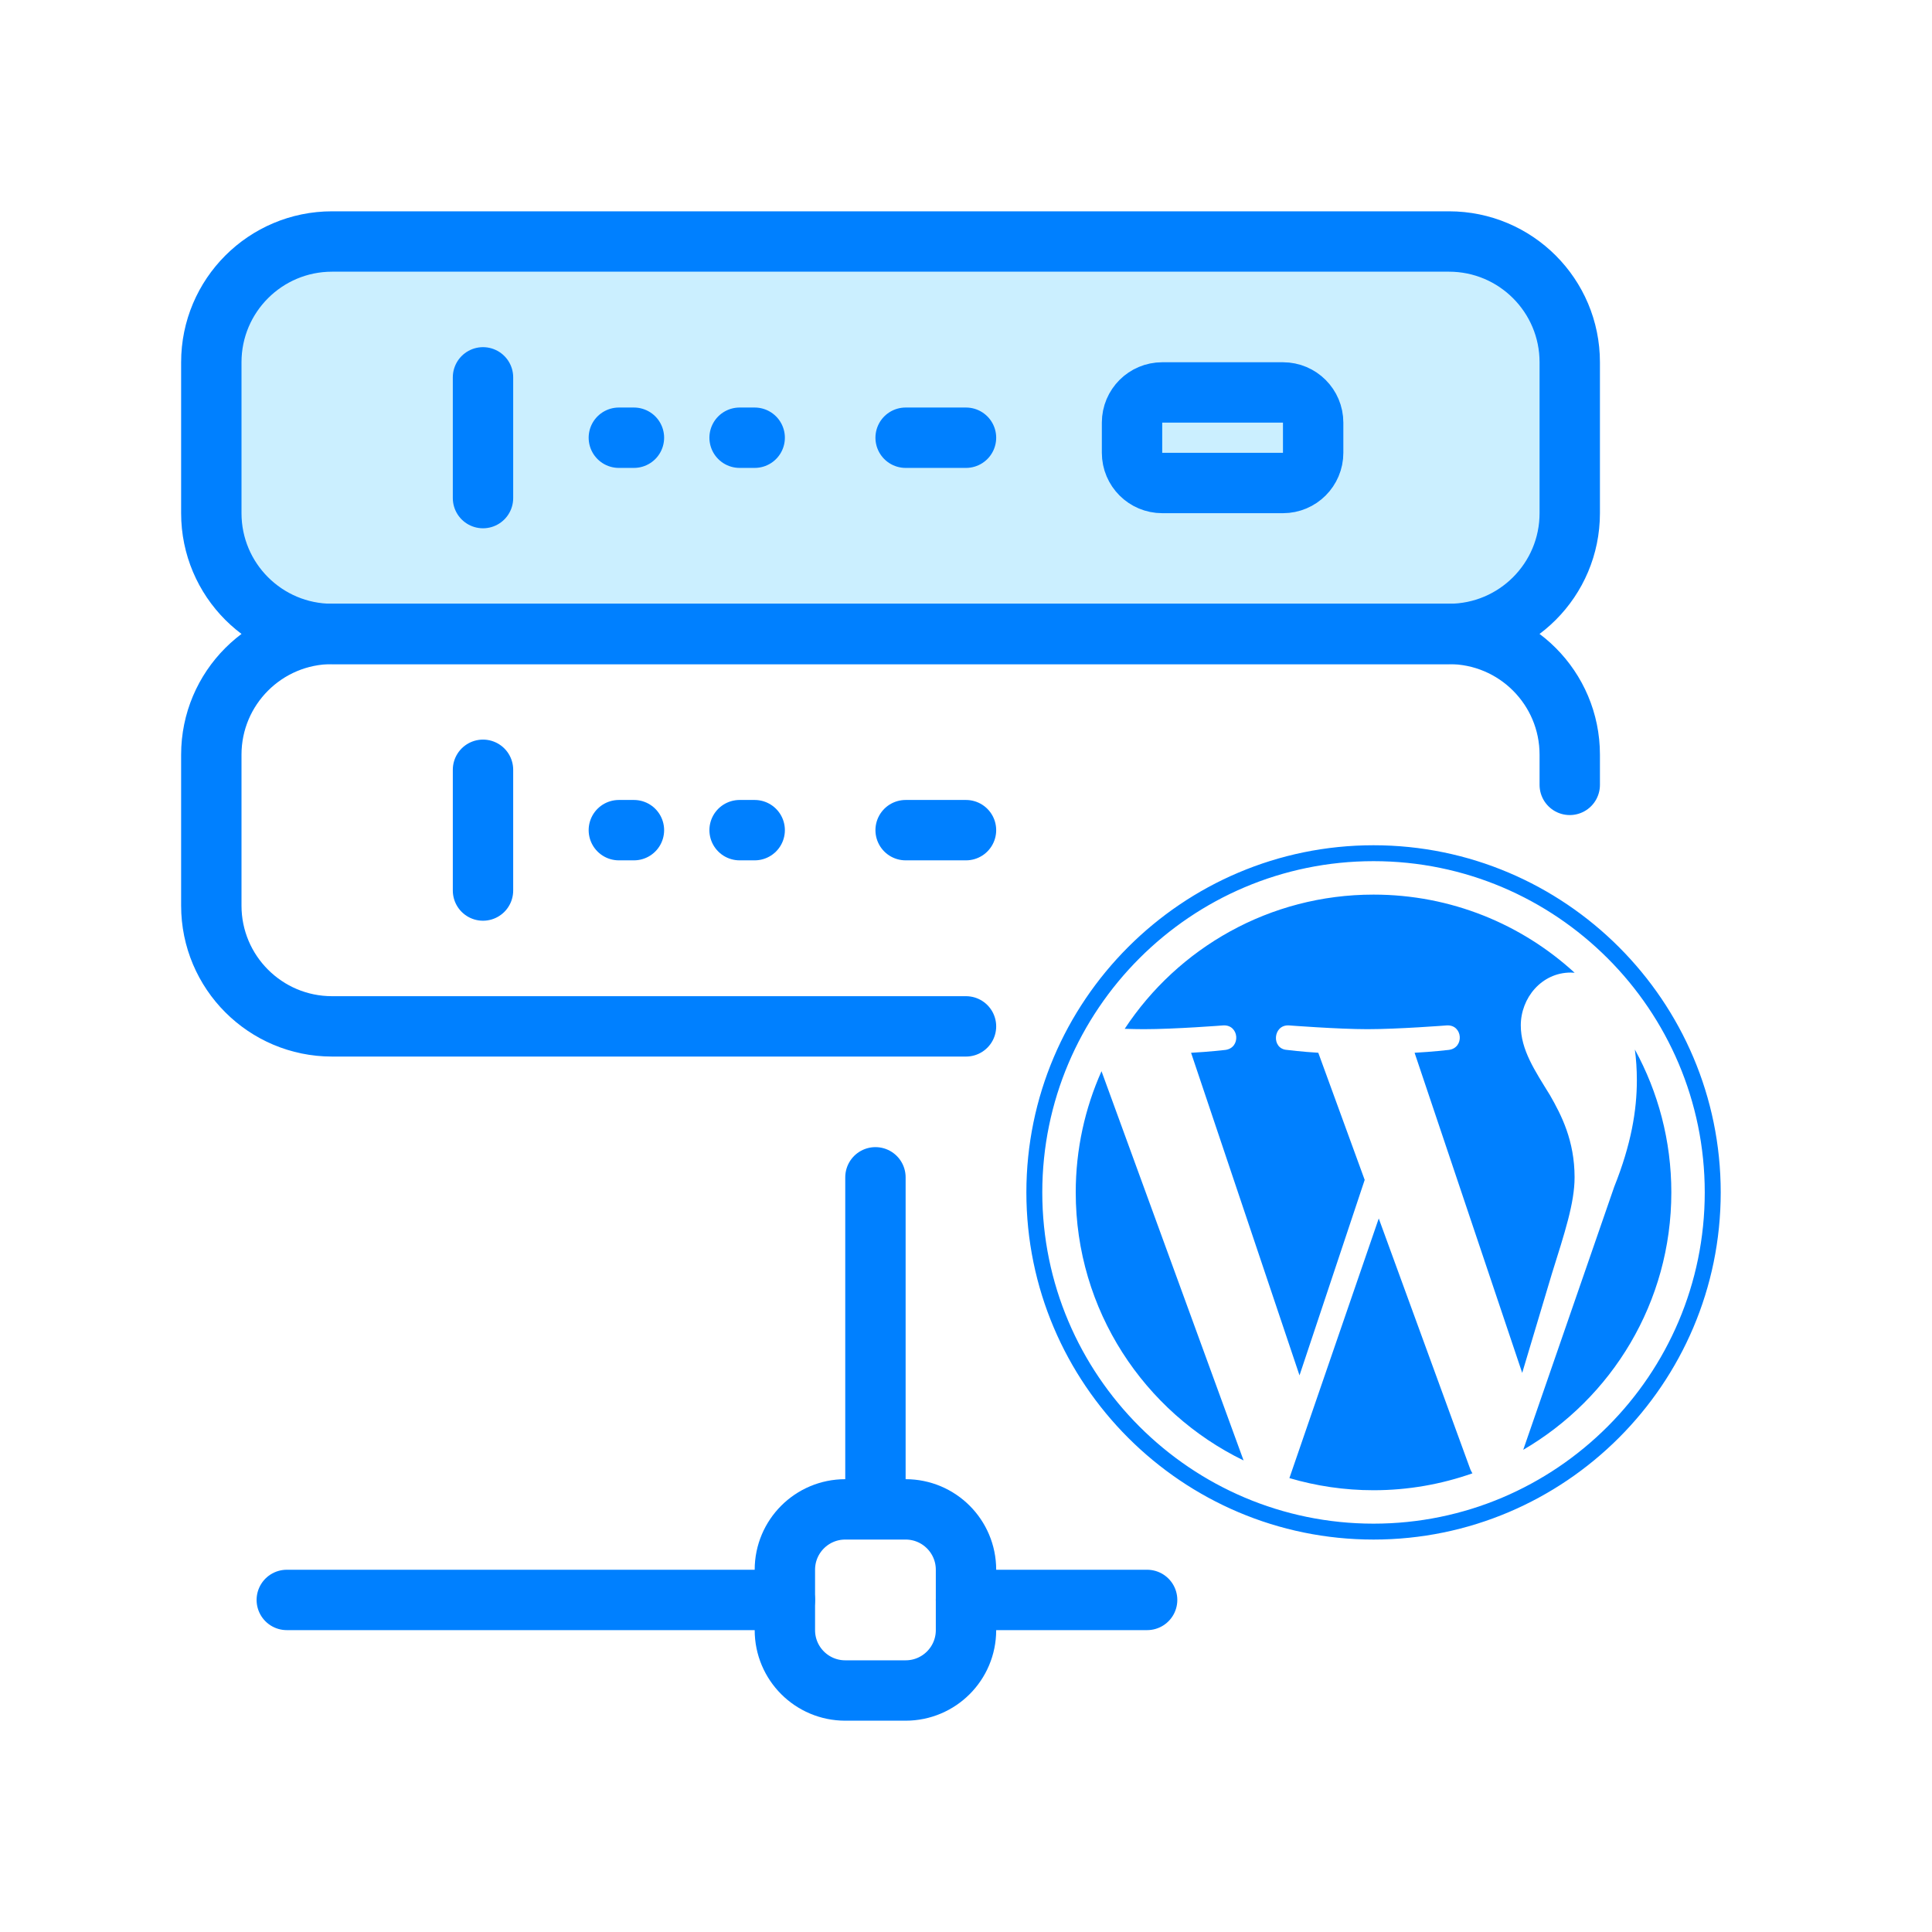
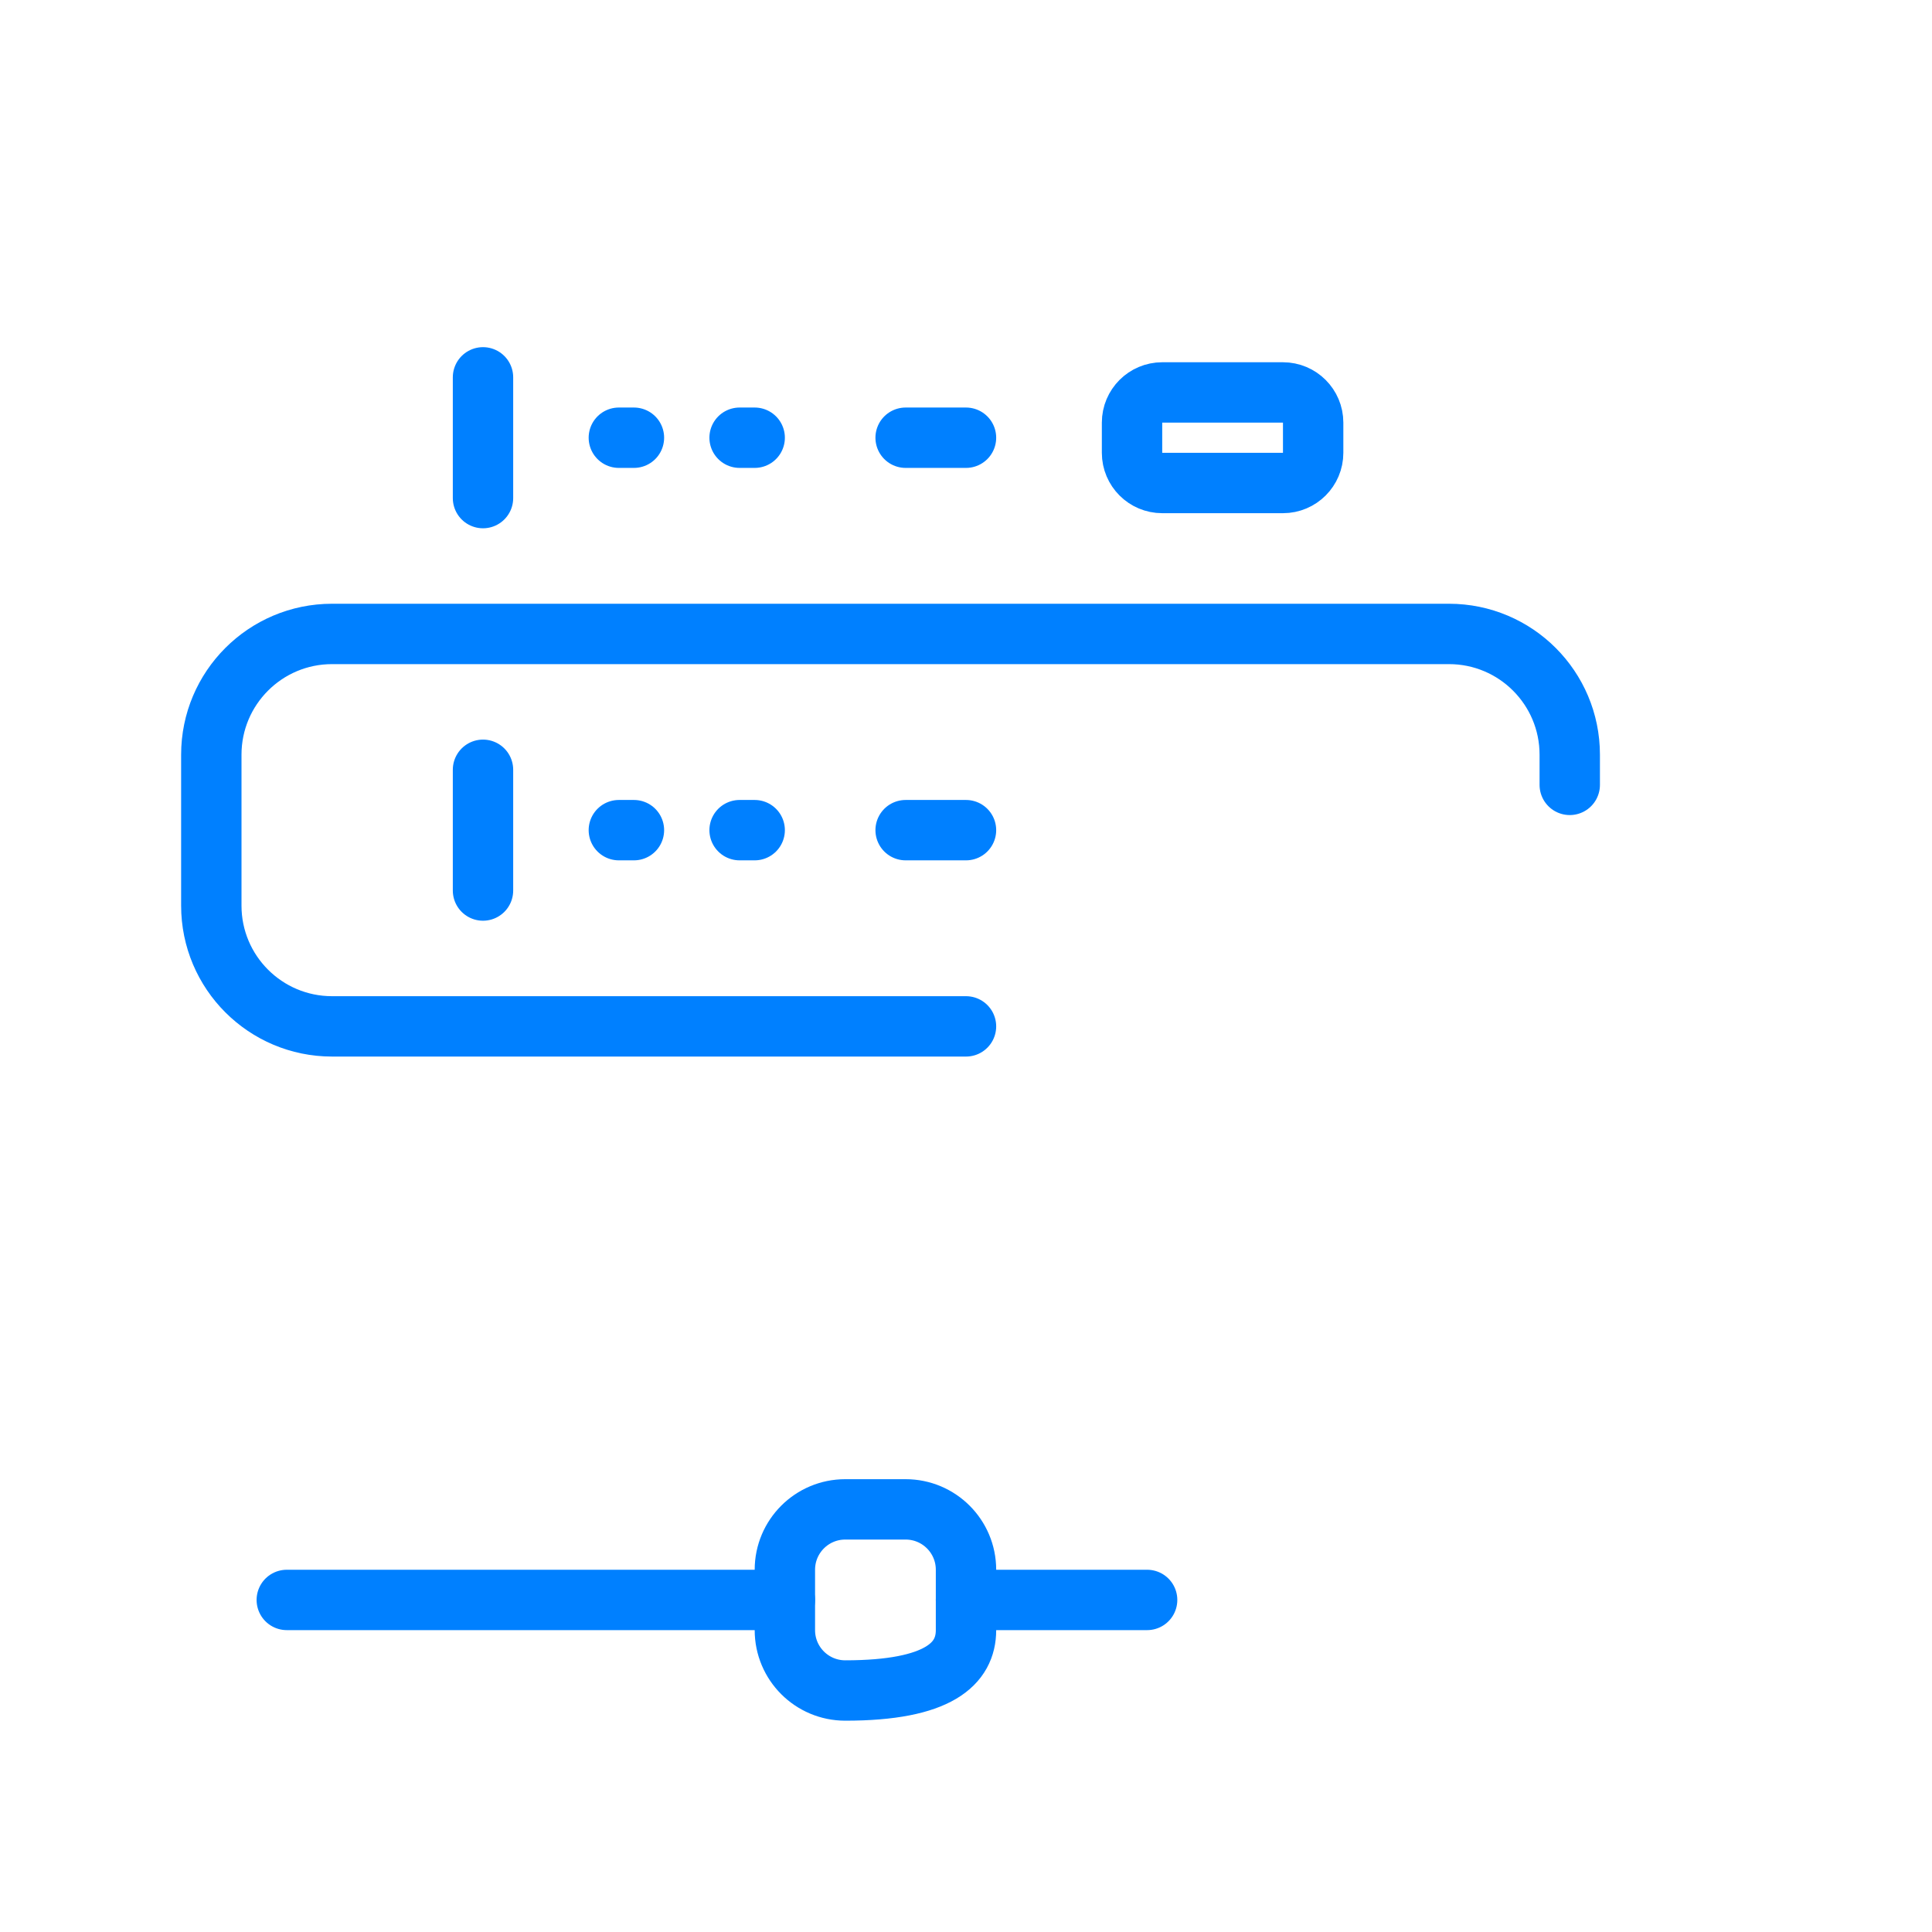
<svg xmlns="http://www.w3.org/2000/svg" width="64" height="64" viewBox="0 0 64 64" fill="none">
-   <path d="M7 12V17C7 19.209 8.791 21 11 21H48C50.209 21 52 19.209 52 17V12C52 9.791 50.209 8 48 8H11C8.791 8 7 9.791 7 12Z" fill="#CBEFFF" stroke="#0080FF" stroke-width="2" stroke-linecap="round" stroke-linejoin="round" />
  <path d="M16 12.5V16.5M20.5 14.5H21M24.5 14.5H25M30 14.5H32M43.5 14V15C43.5 15.552 43.052 16 42.5 16H38.5C37.948 16 37.5 15.552 37.5 15V14C37.5 13.448 37.948 13 38.5 13H42.5C43.052 13 43.5 13.448 43.5 14Z" stroke="#0080FF" stroke-width="2" stroke-linecap="round" stroke-linejoin="round" />
  <path d="M52 26V25C52 22.791 50.209 21 48 21H11C8.791 21 7 22.791 7 25V30C7 32.209 8.791 34 11 34H32" stroke="#0080FF" stroke-width="2" stroke-linecap="round" stroke-linejoin="round" />
  <path d="M16 25.5V29.5M20.5 27.5H21M24.5 27.5H25M30 27.5H32" stroke="#0080FF" stroke-width="2" stroke-linecap="round" stroke-linejoin="round" />
-   <path d="M29 39L29 49" stroke="#0080FF" stroke-width="2" stroke-linecap="round" stroke-linejoin="round" />
-   <path d="M30 50H28C26.895 50 26 50.895 26 52V54C26 55.105 26.895 56 28 56H30C31.105 56 32 55.105 32 54V52C32 50.895 31.105 50 30 50Z" stroke="#0080FF" stroke-width="2" stroke-linecap="round" stroke-linejoin="round" />
+   <path d="M30 50H28C26.895 50 26 50.895 26 52V54C26 55.105 26.895 56 28 56C31.105 56 32 55.105 32 54V52C32 50.895 31.105 50 30 50Z" stroke="#0080FF" stroke-width="2" stroke-linecap="round" stroke-linejoin="round" />
  <path d="M26 53H9.5" stroke="#0080FF" stroke-width="2" stroke-linecap="round" stroke-linejoin="round" />
  <path d="M32 53H38" stroke="#0080FF" stroke-width="2" stroke-linecap="round" stroke-linejoin="round" />
-   <path d="M35.635 39.5C35.635 43.405 37.904 46.779 41.195 48.379L36.489 35.485C35.941 36.712 35.635 38.069 35.635 39.5ZM52.16 39.002C52.16 37.783 51.722 36.938 51.346 36.281C50.846 35.468 50.378 34.78 50.378 33.968C50.378 33.061 51.065 32.217 52.034 32.217C52.078 32.217 52.12 32.222 52.162 32.224C50.407 30.616 48.069 29.635 45.5 29.635C42.054 29.635 39.021 31.403 37.257 34.081C37.489 34.088 37.707 34.093 37.892 34.093C38.924 34.093 40.521 33.968 40.521 33.968C41.053 33.937 41.116 34.718 40.585 34.781C40.585 34.781 40.05 34.843 39.456 34.875L43.048 45.561L45.207 39.086L43.67 34.874C43.139 34.843 42.636 34.78 42.636 34.78C42.104 34.749 42.166 33.936 42.698 33.968C42.698 33.968 44.327 34.093 45.296 34.093C46.328 34.093 47.926 33.968 47.926 33.968C48.458 33.936 48.52 34.717 47.989 34.78C47.989 34.78 47.453 34.843 46.86 34.874L50.425 45.479L51.409 42.191C51.836 40.827 52.16 39.846 52.16 39.002ZM45.673 40.363L42.713 48.964C43.597 49.224 44.532 49.366 45.5 49.366C46.649 49.366 47.751 49.167 48.776 48.806C48.75 48.764 48.726 48.719 48.706 48.671L45.673 40.363ZM54.157 34.767C54.199 35.081 54.223 35.418 54.223 35.781C54.223 36.782 54.036 37.907 53.473 39.315L50.459 48.027C53.392 46.317 55.365 43.139 55.365 39.5C55.365 37.785 54.927 36.172 54.157 34.767ZM45.5 28C39.159 28 34 33.159 34 39.5C34 45.842 39.159 51 45.5 51C51.841 51 57.001 45.842 57.001 39.5C57.001 33.159 51.841 28 45.5 28ZM45.5 50.473C39.45 50.473 34.527 45.55 34.527 39.5C34.527 33.45 39.45 28.527 45.5 28.527C51.55 28.527 56.472 33.45 56.472 39.5C56.472 45.55 51.55 50.473 45.5 50.473Z" fill="#0080FF" />
</svg>